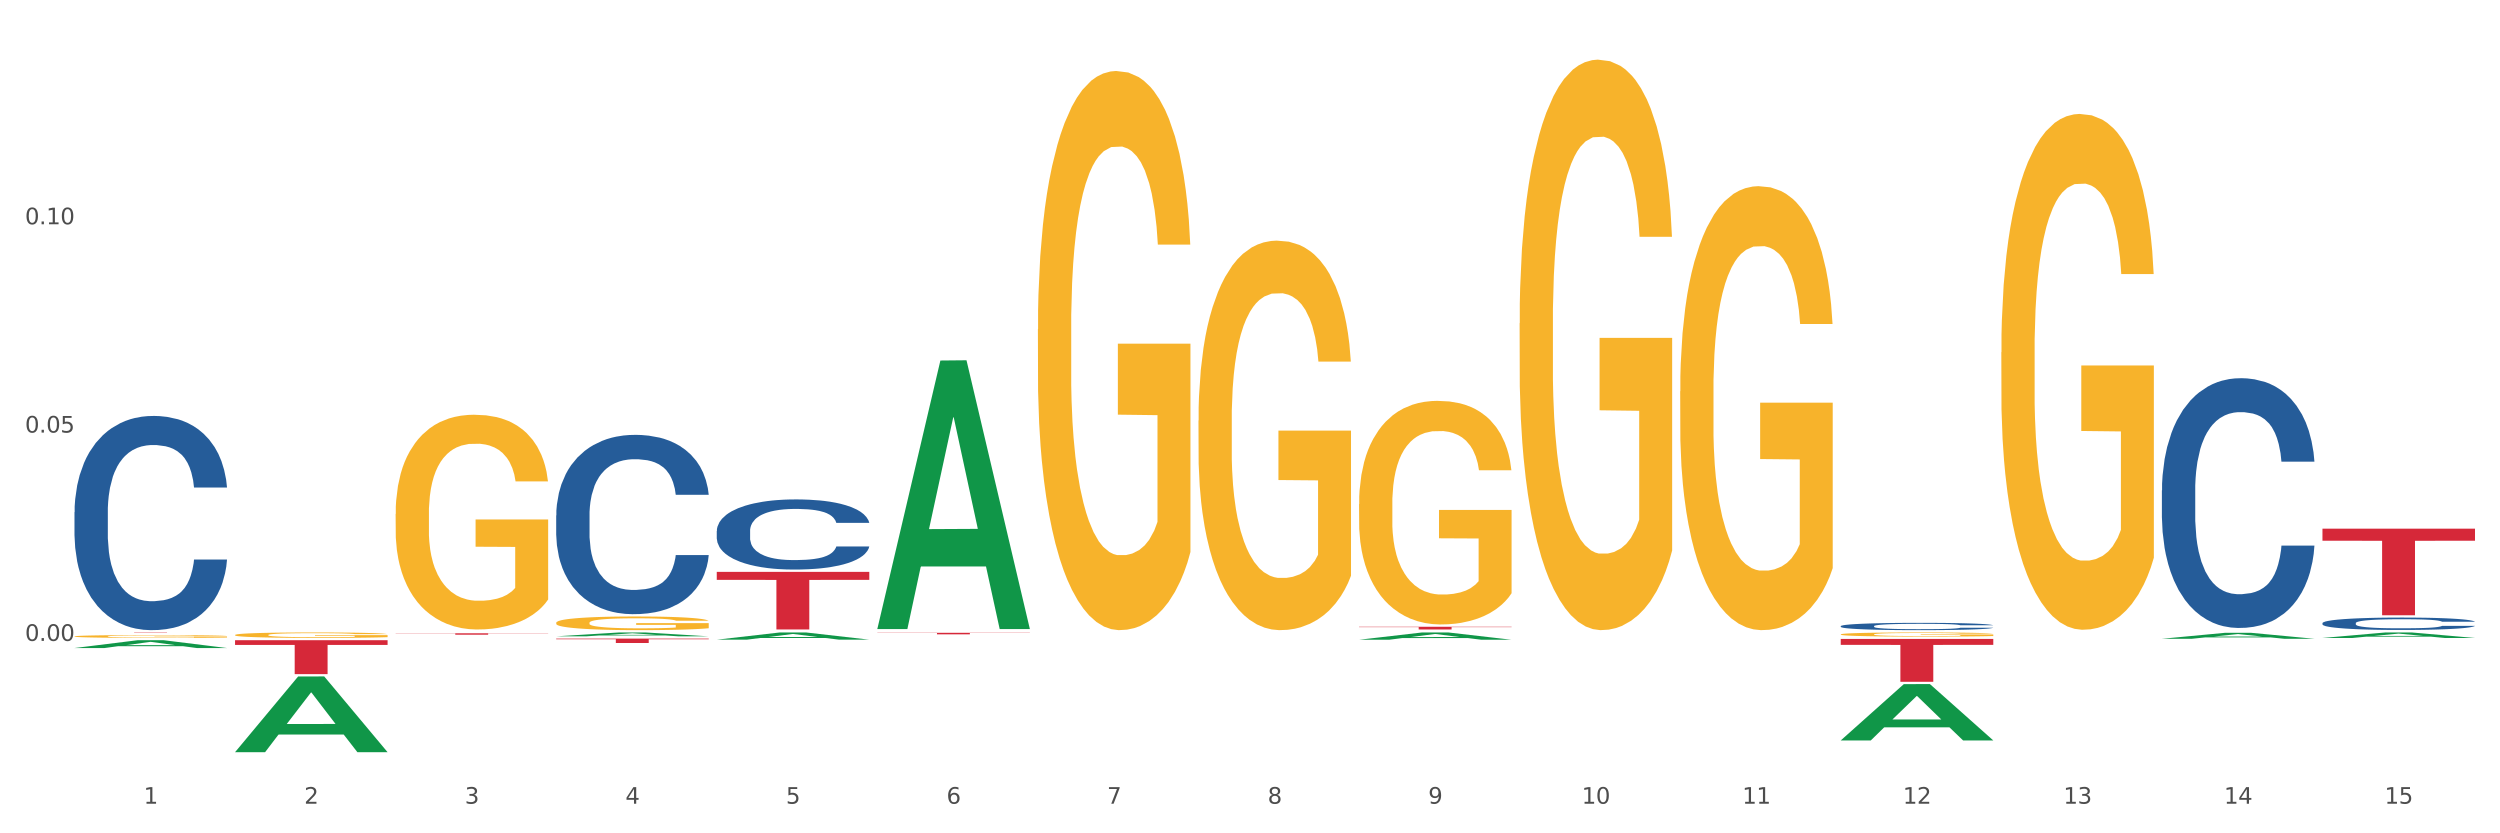
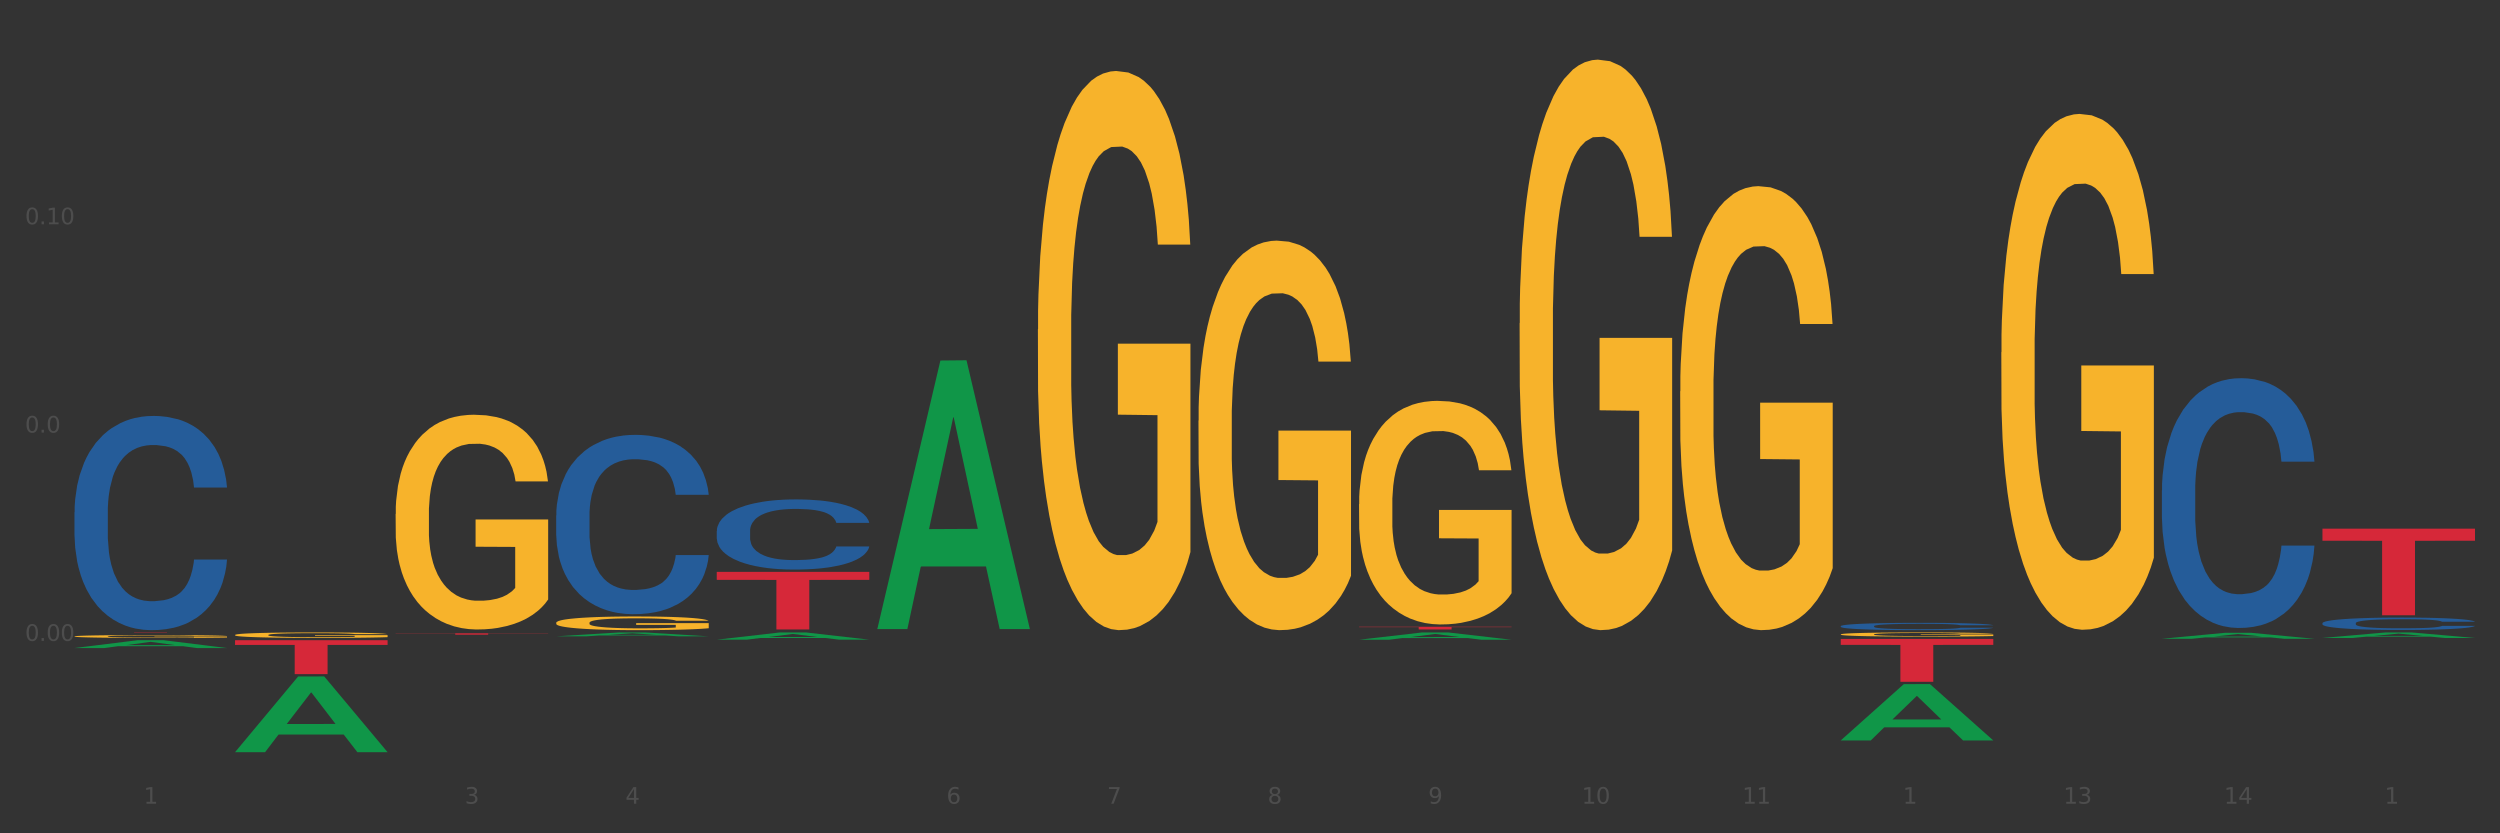
<svg xmlns="http://www.w3.org/2000/svg" xmlns:xlink="http://www.w3.org/1999/xlink" width="1080pt" height="360pt" viewBox="0 0 1080 360" version="1.1">
  <rect x="0" y="0" width="1080" height="360" fill="#333333" stroke="none" />
  <defs>
    <style type="text/css">*{stroke-linejoin: round; stroke-linecap: butt}</style>
  </defs>
  <g id="figure_1">
    <g id="patch_1">
-       <path d="M 0 360  L 1080 360  L 1080 0  L 0 0  z " style="fill: #ffffff; stroke: #ffffff; stroke-linejoin: miter" />
-     </g>
+       </g>
    <g id="axes_1">
      <g id="matplotlib.axis_1">
        <g id="xtick_1">
          <g id="text_1">
            <g style="fill: #4d4d4d" transform="translate(62.07 347.204) scale(0.096 -0.096)">
              <defs>
                <path id="DejaVuSans-31" d="M 794 531  L 1825 531  L 1825 4091  L 703 3866  L 703 4441  L 1819 4666  L 2450 4666  L 2450 531  L 3481 531  L 3481 0  L 794 0  L 794 531  z " transform="scale(0.016)" />
              </defs>
              <use xlink:href="#DejaVuSans-31" />
            </g>
          </g>
        </g>
        <g id="xtick_2">
          <g id="text_2">
            <g style="fill: #4d4d4d" transform="translate(131.436 347.204) scale(0.096 -0.096)">
              <defs>
-                 <path id="DejaVuSans-32" d="M 1228 531  L 3431 531  L 3431 0  L 469 0  L 469 531  Q 828 903 1448 1529  Q 2069 2156 2228 2338  Q 2531 2678 2651 2914  Q 2772 3150 2772 3378  Q 2772 3750 2511 3984  Q 2250 4219 1831 4219  Q 1534 4219 1204 4116  Q 875 4013 500 3803  L 500 4441  Q 881 4594 1212 4672  Q 1544 4750 1819 4750  Q 2544 4750 2975 4387  Q 3406 4025 3406 3419  Q 3406 3131 3298 2873  Q 3191 2616 2906 2266  Q 2828 2175 2409 1742  Q 1991 1309 1228 531  z " transform="scale(0.016)" />
-               </defs>
+                 </defs>
              <use xlink:href="#DejaVuSans-32" />
            </g>
          </g>
        </g>
        <g id="xtick_3">
          <g id="text_3">
            <g style="fill: #4d4d4d" transform="translate(200.802 347.204) scale(0.096 -0.096)">
              <defs>
                <path id="DejaVuSans-33" d="M 2597 2516  Q 3050 2419 3304 2112  Q 3559 1806 3559 1356  Q 3559 666 3084 287  Q 2609 -91 1734 -91  Q 1441 -91 1130 -33  Q 819 25 488 141  L 488 750  Q 750 597 1062 519  Q 1375 441 1716 441  Q 2309 441 2620 675  Q 2931 909 2931 1356  Q 2931 1769 2642 2001  Q 2353 2234 1838 2234  L 1294 2234  L 1294 2753  L 1863 2753  Q 2328 2753 2575 2939  Q 2822 3125 2822 3475  Q 2822 3834 2567 4026  Q 2313 4219 1838 4219  Q 1578 4219 1281 4162  Q 984 4106 628 3988  L 628 4550  Q 988 4650 1302 4700  Q 1616 4750 1894 4750  Q 2613 4750 3031 4423  Q 3450 4097 3450 3541  Q 3450 3153 3228 2886  Q 3006 2619 2597 2516  z " transform="scale(0.016)" />
              </defs>
              <use xlink:href="#DejaVuSans-33" />
            </g>
          </g>
        </g>
        <g id="xtick_4">
          <g id="text_4">
            <g style="fill: #4d4d4d" transform="translate(270.169 347.204) scale(0.096 -0.096)">
              <defs>
                <path id="DejaVuSans-34" d="M 2419 4116  L 825 1625  L 2419 1625  L 2419 4116  z M 2253 4666  L 3047 4666  L 3047 1625  L 3713 1625  L 3713 1100  L 3047 1100  L 3047 0  L 2419 0  L 2419 1100  L 313 1100  L 313 1709  L 2253 4666  z " transform="scale(0.016)" />
              </defs>
              <use xlink:href="#DejaVuSans-34" />
            </g>
          </g>
        </g>
        <g id="xtick_5">
          <g id="text_5">
            <g style="fill: #4d4d4d" transform="translate(339.535 347.204) scale(0.096 -0.096)">
              <defs>
-                 <path id="DejaVuSans-35" d="M 691 4666  L 3169 4666  L 3169 4134  L 1269 4134  L 1269 2991  Q 1406 3038 1543 3061  Q 1681 3084 1819 3084  Q 2600 3084 3056 2656  Q 3513 2228 3513 1497  Q 3513 744 3044 326  Q 2575 -91 1722 -91  Q 1428 -91 1123 -41  Q 819 9 494 109  L 494 744  Q 775 591 1075 516  Q 1375 441 1709 441  Q 2250 441 2565 725  Q 2881 1009 2881 1497  Q 2881 1984 2565 2268  Q 2250 2553 1709 2553  Q 1456 2553 1204 2497  Q 953 2441 691 2322  L 691 4666  z " transform="scale(0.016)" />
-               </defs>
+                 </defs>
              <use xlink:href="#DejaVuSans-35" />
            </g>
          </g>
        </g>
        <g id="xtick_6">
          <g id="text_6">
            <g style="fill: #4d4d4d" transform="translate(408.901 347.204) scale(0.096 -0.096)">
              <defs>
                <path id="DejaVuSans-36" d="M 2113 2584  Q 1688 2584 1439 2293  Q 1191 2003 1191 1497  Q 1191 994 1439 701  Q 1688 409 2113 409  Q 2538 409 2786 701  Q 3034 994 3034 1497  Q 3034 2003 2786 2293  Q 2538 2584 2113 2584  z M 3366 4563  L 3366 3988  Q 3128 4100 2886 4159  Q 2644 4219 2406 4219  Q 1781 4219 1451 3797  Q 1122 3375 1075 2522  Q 1259 2794 1537 2939  Q 1816 3084 2150 3084  Q 2853 3084 3261 2657  Q 3669 2231 3669 1497  Q 3669 778 3244 343  Q 2819 -91 2113 -91  Q 1303 -91 875 529  Q 447 1150 447 2328  Q 447 3434 972 4092  Q 1497 4750 2381 4750  Q 2619 4750 2861 4703  Q 3103 4656 3366 4563  z " transform="scale(0.016)" />
              </defs>
              <use xlink:href="#DejaVuSans-36" />
            </g>
          </g>
        </g>
        <g id="xtick_7">
          <g id="text_7">
            <g style="fill: #4d4d4d" transform="translate(478.267 347.204) scale(0.096 -0.096)">
              <defs>
                <path id="DejaVuSans-37" d="M 525 4666  L 3525 4666  L 3525 4397  L 1831 0  L 1172 0  L 2766 4134  L 525 4134  L 525 4666  z " transform="scale(0.016)" />
              </defs>
              <use xlink:href="#DejaVuSans-37" />
            </g>
          </g>
        </g>
        <g id="xtick_8">
          <g id="text_8">
            <g style="fill: #4d4d4d" transform="translate(547.634 347.204) scale(0.096 -0.096)">
              <defs>
                <path id="DejaVuSans-38" d="M 2034 2216  Q 1584 2216 1326 1975  Q 1069 1734 1069 1313  Q 1069 891 1326 650  Q 1584 409 2034 409  Q 2484 409 2743 651  Q 3003 894 3003 1313  Q 3003 1734 2745 1975  Q 2488 2216 2034 2216  z M 1403 2484  Q 997 2584 770 2862  Q 544 3141 544 3541  Q 544 4100 942 4425  Q 1341 4750 2034 4750  Q 2731 4750 3128 4425  Q 3525 4100 3525 3541  Q 3525 3141 3298 2862  Q 3072 2584 2669 2484  Q 3125 2378 3379 2068  Q 3634 1759 3634 1313  Q 3634 634 3220 271  Q 2806 -91 2034 -91  Q 1263 -91 848 271  Q 434 634 434 1313  Q 434 1759 690 2068  Q 947 2378 1403 2484  z M 1172 3481  Q 1172 3119 1398 2916  Q 1625 2713 2034 2713  Q 2441 2713 2670 2916  Q 2900 3119 2900 3481  Q 2900 3844 2670 4047  Q 2441 4250 2034 4250  Q 1625 4250 1398 4047  Q 1172 3844 1172 3481  z " transform="scale(0.016)" />
              </defs>
              <use xlink:href="#DejaVuSans-38" />
            </g>
          </g>
        </g>
        <g id="xtick_9">
          <g id="text_9">
            <g style="fill: #4d4d4d" transform="translate(617 347.204) scale(0.096 -0.096)">
              <defs>
                <path id="DejaVuSans-39" d="M 703 97  L 703 672  Q 941 559 1184 500  Q 1428 441 1663 441  Q 2288 441 2617 861  Q 2947 1281 2994 2138  Q 2813 1869 2534 1725  Q 2256 1581 1919 1581  Q 1219 1581 811 2004  Q 403 2428 403 3163  Q 403 3881 828 4315  Q 1253 4750 1959 4750  Q 2769 4750 3195 4129  Q 3622 3509 3622 2328  Q 3622 1225 3098 567  Q 2575 -91 1691 -91  Q 1453 -91 1209 -44  Q 966 3 703 97  z M 1959 2075  Q 2384 2075 2632 2365  Q 2881 2656 2881 3163  Q 2881 3666 2632 3958  Q 2384 4250 1959 4250  Q 1534 4250 1286 3958  Q 1038 3666 1038 3163  Q 1038 2656 1286 2365  Q 1534 2075 1959 2075  z " transform="scale(0.016)" />
              </defs>
              <use xlink:href="#DejaVuSans-39" />
            </g>
          </g>
        </g>
        <g id="xtick_10">
          <g id="text_10">
            <g style="fill: #4d4d4d" transform="translate(683.312 347.204) scale(0.096 -0.096)">
              <defs>
                <path id="DejaVuSans-30" d="M 2034 4250  Q 1547 4250 1301 3770  Q 1056 3291 1056 2328  Q 1056 1369 1301 889  Q 1547 409 2034 409  Q 2525 409 2770 889  Q 3016 1369 3016 2328  Q 3016 3291 2770 3770  Q 2525 4250 2034 4250  z M 2034 4750  Q 2819 4750 3233 4129  Q 3647 3509 3647 2328  Q 3647 1150 3233 529  Q 2819 -91 2034 -91  Q 1250 -91 836 529  Q 422 1150 422 2328  Q 422 3509 836 4129  Q 1250 4750 2034 4750  z " transform="scale(0.016)" />
              </defs>
              <use xlink:href="#DejaVuSans-31" />
              <use xlink:href="#DejaVuSans-30" transform="translate(63.623 0)" />
            </g>
          </g>
        </g>
        <g id="xtick_11">
          <g id="text_11">
            <g style="fill: #4d4d4d" transform="translate(752.678 347.204) scale(0.096 -0.096)">
              <use xlink:href="#DejaVuSans-31" />
              <use xlink:href="#DejaVuSans-31" transform="translate(63.623 0)" />
            </g>
          </g>
        </g>
        <g id="xtick_12">
          <g id="text_12">
            <g style="fill: #4d4d4d" transform="translate(822.044 347.204) scale(0.096 -0.096)">
              <use xlink:href="#DejaVuSans-31" />
              <use xlink:href="#DejaVuSans-32" transform="translate(63.623 0)" />
            </g>
          </g>
        </g>
        <g id="xtick_13">
          <g id="text_13">
            <g style="fill: #4d4d4d" transform="translate(891.411 347.204) scale(0.096 -0.096)">
              <use xlink:href="#DejaVuSans-31" />
              <use xlink:href="#DejaVuSans-33" transform="translate(63.623 0)" />
            </g>
          </g>
        </g>
        <g id="xtick_14">
          <g id="text_14">
            <g style="fill: #4d4d4d" transform="translate(960.777 347.204) scale(0.096 -0.096)">
              <use xlink:href="#DejaVuSans-31" />
              <use xlink:href="#DejaVuSans-34" transform="translate(63.623 0)" />
            </g>
          </g>
        </g>
        <g id="xtick_15">
          <g id="text_15">
            <g style="fill: #4d4d4d" transform="translate(1030.143 347.204) scale(0.096 -0.096)">
              <use xlink:href="#DejaVuSans-31" />
              <use xlink:href="#DejaVuSans-35" transform="translate(63.623 0)" />
            </g>
          </g>
        </g>
        <g id="xtick_16" />
        <g id="xtick_17" />
        <g id="xtick_18" />
        <g id="xtick_19" />
        <g id="xtick_20" />
        <g id="xtick_21" />
        <g id="xtick_22" />
        <g id="xtick_23" />
        <g id="xtick_24" />
        <g id="xtick_25" />
        <g id="xtick_26" />
        <g id="xtick_27" />
        <g id="xtick_28" />
        <g id="xtick_29" />
      </g>
      <g id="matplotlib.axis_2">
        <g id="ytick_1">
          <g id="text_16">
            <g style="fill: #4d4d4d" transform="translate(10.8 276.864) scale(0.096 -0.096)">
              <defs>
                <path id="DejaVuSans-2e" d="M 684 794  L 1344 794  L 1344 0  L 684 0  L 684 794  z " transform="scale(0.016)" />
              </defs>
              <use xlink:href="#DejaVuSans-30" />
              <use xlink:href="#DejaVuSans-2e" transform="translate(63.623 0)" />
              <use xlink:href="#DejaVuSans-30" transform="translate(95.41 0)" />
              <use xlink:href="#DejaVuSans-30" transform="translate(159.033 0)" />
            </g>
          </g>
        </g>
        <g id="ytick_2">
          <g id="text_17">
            <g style="fill: #4d4d4d" transform="translate(10.8 186.878) scale(0.096 -0.096)">
              <use xlink:href="#DejaVuSans-30" />
              <use xlink:href="#DejaVuSans-2e" transform="translate(63.623 0)" />
              <use xlink:href="#DejaVuSans-30" transform="translate(95.41 0)" />
              <use xlink:href="#DejaVuSans-35" transform="translate(159.033 0)" />
            </g>
          </g>
        </g>
        <g id="ytick_3">
          <g id="text_18">
            <g style="fill: #4d4d4d" transform="translate(10.8 96.892) scale(0.096 -0.096)">
              <use xlink:href="#DejaVuSans-30" />
              <use xlink:href="#DejaVuSans-2e" transform="translate(63.623 0)" />
              <use xlink:href="#DejaVuSans-31" transform="translate(95.41 0)" />
              <use xlink:href="#DejaVuSans-30" transform="translate(159.033 0)" />
            </g>
          </g>
        </g>
        <g id="ytick_4" />
        <g id="ytick_5" />
        <g id="ytick_6" />
        <g id="ytick_7" />
      </g>
      <g id="PolyCollection_1">
        <path d="M 32.175 279.947  L 32.243 279.944  L 59.417 276.574  L 70.695 276.571  L 98.073 279.953  L 85.029 279.953  L 79.119 279.166  L 51.061 279.166  L 50.857 279.178  L 45.151 279.953  L 32.175 279.953  L 32.175 279.947  L 54.594 278.696  L 75.586 278.692  L 65.192 277.292  L 65.056 277.286  L 64.92 277.295  L 54.526 278.692  L 54.594 278.696  L 32.175 279.947  z " clip-path="url(#p16b4b8dec6)" style="fill: #109648" />
        <path d="M 587.105 270.761  L 653.003 270.761  L 653.003 270.924  L 627.081 270.925  L 627.081 271.936  L 612.871 271.936  L 612.871 270.925  L 587.105 270.924  L 587.105 270.762  L 587.105 270.761  z " clip-path="url(#p16b4b8dec6)" style="fill: #d62839" />
-         <path d="M 379.006 273.367  L 444.904 273.367  L 444.904 273.458  L 418.982 273.459  L 418.982 274.021  L 404.772 274.021  L 404.772 273.459  L 379.006 273.458  L 379.006 273.368  L 379.006 273.367  z " clip-path="url(#p16b4b8dec6)" style="fill: #d62839" />
        <path d="M 309.64 247.039  L 375.538 247.039  L 375.538 250.498  L 349.616 250.522  L 349.616 271.929  L 335.406 271.929  L 335.406 250.522  L 309.64 250.498  L 309.64 247.063  L 309.64 247.039  z " clip-path="url(#p16b4b8dec6)" style="fill: #d62839" />
-         <path d="M 240.274 275.888  L 306.172 275.888  L 306.172 276.149  L 280.25 276.151  L 280.25 277.766  L 266.039 277.766  L 266.039 276.151  L 240.274 276.149  L 240.274 275.89  L 240.274 275.888  z " clip-path="url(#p16b4b8dec6)" style="fill: #d62839" />
        <path d="M 101.541 274.309  L 101.619 274.307  L 101.619 274.229  L 101.775 274.162  L 102.553 274.001  L 103.72 273.867  L 104.575 273.796  L 105.431 273.737  L 106.443 273.679  L 107.688 273.619  L 109.944 273.53  L 111.344 273.485  L 113.056 273.437  L 116.168 273.368  L 118.424 273.329  L 120.758 273.297  L 124.57 273.258  L 127.06 273.241  L 129.705 273.228  L 132.895 273.219  L 135.307 273.217  L 140.598 273.224  L 145.11 273.243  L 147.289 273.258  L 150.089 273.284  L 151.568 273.301  L 153.979 273.336  L 156.469 273.381  L 158.181 273.42  L 160.748 273.493  L 162.693 273.567  L 164.483 273.657  L 165.416 273.72  L 166.117 273.778  L 166.739 273.845  L 167.361 273.951  L 153.357 273.951  L 152.812 273.875  L 151.957 273.804  L 150.712 273.735  L 149.623 273.692  L 147.755 273.638  L 146.044 273.604  L 144.254 273.578  L 142.076 273.556  L 140.364 273.545  L 137.952 273.537  L 133.206 273.539  L 130.017 273.556  L 127.838 273.578  L 126.438 273.597  L 125.193 273.619  L 123.792 273.649  L 122.159 273.694  L 120.992 273.735  L 119.825 273.787  L 118.891 273.839  L 118.035 273.899  L 117.335 273.964  L 116.79 274.031  L 116.324 274.113  L 115.935 274.249  L 115.935 274.544  L 116.09 274.611  L 116.479 274.7  L 116.946 274.767  L 117.724 274.847  L 118.424 274.901  L 119.747 274.978  L 121.225 275.043  L 122.392 275.084  L 123.559 275.119  L 125.582 275.166  L 127.838 275.205  L 129.783 275.229  L 132.428 275.25  L 134.218 275.259  L 135.774 275.263  L 139.586 275.263  L 142.309 275.257  L 145.343 275.242  L 147.678 275.222  L 149.623 275.198  L 151.801 275.16  L 153.201 275.123  L 153.201 274.672  L 136.085 274.67  L 136.085 274.37  L 167.439 274.37  L 167.439 275.25  L 166.117 275.296  L 164.638 275.337  L 163.082 275.373  L 160.748 275.419  L 157.947 275.462  L 155.458 275.492  L 152.812 275.518  L 149.7 275.542  L 145.655 275.563  L 143.165 275.572  L 140.053 275.578  L 136.396 275.58  L 133.206 275.576  L 130.094 275.565  L 126.827 275.546  L 123.637 275.518  L 121.225 275.49  L 118.813 275.455  L 116.246 275.41  L 114.223 275.367  L 112.667 275.328  L 110.955 275.278  L 109.088 275.213  L 107.688 275.155  L 106.443 275.095  L 105.12 275.017  L 104.186 274.95  L 103.253 274.866  L 102.708 274.803  L 102.086 274.706  L 101.619 274.57  L 101.541 274.309  z " clip-path="url(#p16b4b8dec6)" style="fill: #f7b32b" />
        <path d="M 101.541 276.57  L 167.439 276.57  L 167.439 278.606  L 141.517 278.62  L 141.517 291.223  L 127.307 291.223  L 127.307 278.62  L 101.541 278.606  L 101.541 276.584  L 101.541 276.57  z " clip-path="url(#p16b4b8dec6)" style="fill: #d62839" />
        <path d="M 32.175 273.217  L 98.073 273.217  L 98.073 273.237  L 72.151 273.237  L 72.151 273.36  L 57.941 273.36  L 57.941 273.237  L 32.175 273.237  L 32.175 273.217  L 32.175 273.217  z " clip-path="url(#p16b4b8dec6)" style="fill: #d62839" />
        <path d="M 32.175 221.263  L 32.253 221.179  L 32.253 218.812  L 32.487 215.601  L 33.343 209.684  L 34.434 205.205  L 36.303 199.965  L 37.316 197.767  L 38.64 195.316  L 41.366 191.344  L 44.482 187.963  L 46.663 186.104  L 48.299 184.921  L 51.96 182.808  L 54.063 181.878  L 56.244 181.117  L 58.114 180.61  L 61.229 180.019  L 63.722 179.765  L 66.604 179.681  L 69.019 179.765  L 72.212 180.103  L 76.886 181.117  L 78.677 181.709  L 81.092 182.723  L 83.585 184.075  L 85.61 185.428  L 87.947 187.372  L 90.361 189.907  L 92.698 193.119  L 94.334 196.077  L 95.658 199.204  L 96.827 203.007  L 97.683 207.149  L 98.073 210.614  L 83.818 210.614  L 83.429 207.487  L 82.65 204.106  L 81.871 201.824  L 81.014 199.965  L 79.69 197.852  L 78.522 196.5  L 76.574 194.894  L 74.783 193.88  L 73.303 193.288  L 71.511 192.781  L 67.694 192.274  L 64.968 192.274  L 63.255 192.443  L 61.151 192.865  L 59.36 193.457  L 57.257 194.471  L 55.621 195.57  L 53.985 197.007  L 53.05 198.021  L 51.648 199.88  L 50.714 201.402  L 49.467 204.022  L 48.766 205.881  L 47.52 210.699  L 46.975 214.248  L 46.741 216.699  L 46.585 219.404  L 46.585 232.589  L 47.053 238.505  L 47.442 241.04  L 48.065 243.914  L 49.234 247.633  L 50.947 251.267  L 52.739 253.887  L 54.219 255.493  L 55.621 256.676  L 57.023 257.606  L 58.737 258.451  L 60.139 258.958  L 62.242 259.465  L 64.734 259.719  L 66.682 259.719  L 70.654 259.296  L 72.446 258.874  L 74.16 258.282  L 76.029 257.352  L 77.509 256.338  L 78.366 255.577  L 79.768 253.972  L 80.858 252.281  L 81.793 250.337  L 82.416 248.647  L 83.117 246.111  L 83.663 243.238  L 83.818 241.717  L 98.073 241.717  L 97.761 244.759  L 97.216 247.717  L 96.126 251.69  L 95.269 253.972  L 93.945 256.761  L 92.542 259.127  L 90.595 261.747  L 88.804 263.691  L 86.934 265.381  L 84.909 266.903  L 81.248 269.016  L 79.924 269.607  L 77.12 270.622  L 74.939 271.213  L 71.745 271.805  L 68.473 272.143  L 65.046 272.227  L 62.008 272.058  L 58.659 271.551  L 56.556 271.044  L 54.219 270.283  L 51.493 269.1  L 48.922 267.663  L 46.507 265.973  L 44.248 264.029  L 42.145 261.832  L 39.419 258.197  L 37.394 254.648  L 35.914 251.352  L 34.901 248.562  L 33.889 245.013  L 33.343 242.562  L 32.487 236.645  L 32.175 231.152  L 32.175 221.263  z " clip-path="url(#p16b4b8dec6)" style="fill: #255c99" />
        <path d="M 240.274 222.665  L 240.352 222.594  L 240.352 220.613  L 240.585 217.925  L 241.442 212.972  L 242.533 209.222  L 244.402 204.835  L 245.415 202.996  L 246.739 200.944  L 249.465 197.619  L 252.581 194.789  L 254.762 193.232  L 256.398 192.241  L 260.059 190.473  L 262.162 189.694  L 264.343 189.058  L 266.212 188.633  L 269.328 188.138  L 271.821 187.926  L 274.703 187.855  L 277.117 187.926  L 280.311 188.209  L 284.985 189.058  L 286.776 189.553  L 289.191 190.402  L 291.683 191.534  L 293.709 192.666  L 296.045 194.293  L 298.46 196.416  L 300.797 199.104  L 302.433 201.581  L 303.757 204.199  L 304.925 207.382  L 305.782 210.849  L 306.172 213.75  L 291.917 213.75  L 291.528 211.132  L 290.749 208.302  L 289.97 206.392  L 289.113 204.835  L 287.789 203.067  L 286.62 201.935  L 284.673 200.59  L 282.881 199.741  L 281.401 199.246  L 279.61 198.821  L 275.793 198.397  L 273.067 198.397  L 271.353 198.538  L 269.25 198.892  L 267.458 199.387  L 265.355 200.236  L 263.72 201.156  L 262.084 202.359  L 261.149 203.208  L 259.747 204.765  L 258.812 206.038  L 257.566 208.231  L 256.865 209.788  L 255.619 213.821  L 255.073 216.793  L 254.84 218.844  L 254.684 221.108  L 254.684 232.146  L 255.151 237.099  L 255.541 239.221  L 256.164 241.627  L 257.332 244.74  L 259.046 247.782  L 260.838 249.976  L 262.318 251.32  L 263.72 252.31  L 265.122 253.089  L 266.835 253.796  L 268.237 254.221  L 270.341 254.645  L 272.833 254.857  L 274.78 254.857  L 278.753 254.504  L 280.545 254.15  L 282.258 253.655  L 284.128 252.876  L 285.608 252.027  L 286.465 251.391  L 287.867 250.046  L 288.957 248.631  L 289.892 247.004  L 290.515 245.589  L 291.216 243.466  L 291.761 241.061  L 291.917 239.787  L 306.172 239.787  L 305.86 242.334  L 305.315 244.811  L 304.224 248.136  L 303.367 250.046  L 302.043 252.381  L 300.641 254.362  L 298.694 256.556  L 296.902 258.183  L 295.033 259.598  L 293.008 260.871  L 289.347 262.64  L 288.022 263.136  L 285.218 263.985  L 283.037 264.48  L 279.844 264.975  L 276.572 265.258  L 273.145 265.329  L 270.107 265.187  L 266.757 264.763  L 264.654 264.338  L 262.318 263.702  L 259.591 262.711  L 257.021 261.508  L 254.606 260.093  L 252.347 258.466  L 250.244 256.626  L 247.518 253.584  L 245.493 250.612  L 244.013 247.853  L 243 245.518  L 241.987 242.547  L 241.442 240.495  L 240.585 235.542  L 240.274 230.943  L 240.274 222.665  z " clip-path="url(#p16b4b8dec6)" style="fill: #255c99" />
        <path d="M 309.64 229.361  L 309.718 229.334  L 309.718 228.559  L 309.951 227.507  L 310.808 225.57  L 311.899 224.103  L 313.768 222.387  L 314.781 221.668  L 316.105 220.865  L 318.831 219.564  L 321.947 218.457  L 324.128 217.848  L 325.764 217.461  L 329.425 216.769  L 331.528 216.465  L 333.709 216.216  L 335.578 216.05  L 338.694 215.856  L 341.187 215.773  L 344.069 215.745  L 346.484 215.773  L 349.677 215.883  L 354.351 216.216  L 356.142 216.409  L 358.557 216.741  L 361.05 217.184  L 363.075 217.627  L 365.412 218.264  L 367.826 219.094  L 370.163 220.145  L 371.799 221.114  L 373.123 222.138  L 374.291 223.383  L 375.148 224.74  L 375.538 225.874  L 361.283 225.874  L 360.894 224.85  L 360.115 223.743  L 359.336 222.996  L 358.479 222.387  L 357.155 221.695  L 355.987 221.252  L 354.039 220.727  L 352.248 220.395  L 350.768 220.201  L 348.976 220.035  L 345.159 219.869  L 342.433 219.869  L 340.719 219.924  L 338.616 220.062  L 336.825 220.256  L 334.722 220.588  L 333.086 220.948  L 331.45 221.419  L 330.515 221.751  L 329.113 222.359  L 328.179 222.858  L 326.932 223.716  L 326.231 224.324  L 324.985 225.902  L 324.44 227.064  L 324.206 227.867  L 324.05 228.752  L 324.05 233.07  L 324.518 235.007  L 324.907 235.837  L 325.53 236.778  L 326.699 237.996  L 328.412 239.186  L 330.204 240.044  L 331.684 240.57  L 333.086 240.957  L 334.488 241.262  L 336.202 241.538  L 337.604 241.704  L 339.707 241.87  L 342.199 241.953  L 344.147 241.953  L 348.119 241.815  L 349.911 241.677  L 351.624 241.483  L 353.494 241.179  L 354.974 240.846  L 355.831 240.597  L 357.233 240.072  L 358.323 239.518  L 359.258 238.882  L 359.881 238.328  L 360.582 237.498  L 361.127 236.557  L 361.283 236.059  L 375.538 236.059  L 375.226 237.055  L 374.681 238.024  L 373.59 239.324  L 372.734 240.072  L 371.409 240.985  L 370.007 241.76  L 368.06 242.618  L 366.268 243.254  L 364.399 243.808  L 362.374 244.306  L 358.713 244.998  L 357.389 245.191  L 354.584 245.524  L 352.403 245.717  L 349.21 245.911  L 345.938 246.022  L 342.511 246.049  L 339.473 245.994  L 336.124 245.828  L 334.021 245.662  L 331.684 245.413  L 328.957 245.025  L 326.387 244.555  L 323.972 244.001  L 321.713 243.365  L 319.61 242.645  L 316.884 241.455  L 314.859 240.293  L 313.379 239.214  L 312.366 238.3  L 311.354 237.138  L 310.808 236.335  L 309.951 234.398  L 309.64 232.599  L 309.64 229.361  z " clip-path="url(#p16b4b8dec6)" style="fill: #255c99" />
        <path d="M 795.203 276.008  L 861.101 276.008  L 861.101 278.582  L 835.179 278.599  L 835.179 294.529  L 820.969 294.529  L 820.969 278.599  L 795.203 278.582  L 795.203 276.025  L 795.203 276.008  z " clip-path="url(#p16b4b8dec6)" style="fill: #d62839" />
        <path d="M 795.203 270.486  L 795.281 270.483  L 795.281 270.402  L 795.515 270.293  L 796.372 270.09  L 797.462 269.937  L 799.332 269.758  L 800.344 269.683  L 801.669 269.599  L 804.395 269.464  L 807.511 269.348  L 809.692 269.285  L 811.327 269.244  L 814.988 269.172  L 817.092 269.14  L 819.273 269.114  L 821.142 269.097  L 824.258 269.077  L 826.75 269.068  L 829.632 269.065  L 832.047 269.068  L 835.241 269.08  L 839.914 269.114  L 841.706 269.134  L 844.121 269.169  L 846.613 269.215  L 848.638 269.262  L 850.975 269.328  L 853.39 269.415  L 855.727 269.524  L 857.362 269.625  L 858.687 269.732  L 859.855 269.862  L 860.712 270.004  L 861.101 270.122  L 846.847 270.122  L 846.457 270.015  L 845.678 269.9  L 844.899 269.822  L 844.043 269.758  L 842.718 269.686  L 841.55 269.64  L 839.603 269.585  L 837.811 269.55  L 836.331 269.53  L 834.54 269.513  L 830.723 269.495  L 827.997 269.495  L 826.283 269.501  L 824.18 269.516  L 822.388 269.536  L 820.285 269.571  L 818.649 269.608  L 817.014 269.657  L 816.079 269.692  L 814.677 269.755  L 813.742 269.807  L 812.496 269.897  L 811.795 269.96  L 810.548 270.125  L 810.003 270.246  L 809.77 270.33  L 809.614 270.422  L 809.614 270.873  L 810.081 271.075  L 810.471 271.162  L 811.094 271.26  L 812.262 271.387  L 813.976 271.511  L 815.767 271.601  L 817.247 271.656  L 818.649 271.696  L 820.051 271.728  L 821.765 271.757  L 823.167 271.774  L 825.27 271.791  L 827.763 271.8  L 829.71 271.8  L 833.683 271.786  L 835.474 271.771  L 837.188 271.751  L 839.057 271.719  L 840.537 271.684  L 841.394 271.658  L 842.796 271.604  L 843.887 271.546  L 844.822 271.479  L 845.445 271.422  L 846.146 271.335  L 846.691 271.237  L 846.847 271.185  L 861.101 271.185  L 860.79 271.289  L 860.245 271.39  L 859.154 271.526  L 858.297 271.604  L 856.973 271.699  L 855.571 271.78  L 853.624 271.869  L 851.832 271.936  L 849.963 271.993  L 847.937 272.045  L 844.276 272.118  L 842.952 272.138  L 840.148 272.173  L 837.967 272.193  L 834.773 272.213  L 831.502 272.225  L 828.074 272.227  L 825.037 272.222  L 821.687 272.204  L 819.584 272.187  L 817.247 272.161  L 814.521 272.121  L 811.951 272.071  L 809.536 272.014  L 807.277 271.947  L 805.174 271.872  L 802.448 271.748  L 800.422 271.627  L 798.942 271.514  L 797.93 271.419  L 796.917 271.298  L 796.372 271.214  L 795.515 271.012  L 795.203 270.824  L 795.203 270.486  z " clip-path="url(#p16b4b8dec6)" style="fill: #255c99" />
        <path d="M 1003.302 269.195  L 1003.38 269.19  L 1003.38 269.053  L 1003.614 268.867  L 1004.47 268.524  L 1005.561 268.265  L 1007.43 267.962  L 1008.443 267.834  L 1009.767 267.692  L 1012.494 267.462  L 1015.609 267.267  L 1017.79 267.159  L 1019.426 267.091  L 1023.087 266.968  L 1025.19 266.914  L 1027.371 266.87  L 1029.241 266.841  L 1032.356 266.807  L 1034.849 266.792  L 1037.731 266.787  L 1040.146 266.792  L 1043.339 266.812  L 1048.013 266.87  L 1049.805 266.905  L 1052.219 266.963  L 1054.712 267.042  L 1056.737 267.12  L 1059.074 267.233  L 1061.489 267.379  L 1063.825 267.565  L 1065.461 267.736  L 1066.785 267.918  L 1067.954 268.138  L 1068.811 268.377  L 1069.2 268.578  L 1054.945 268.578  L 1054.556 268.397  L 1053.777 268.201  L 1052.998 268.069  L 1052.141 267.962  L 1050.817 267.839  L 1049.649 267.761  L 1047.701 267.668  L 1045.91 267.609  L 1044.43 267.575  L 1042.638 267.546  L 1038.822 267.516  L 1036.095 267.516  L 1034.382 267.526  L 1032.278 267.551  L 1030.487 267.585  L 1028.384 267.644  L 1026.748 267.707  L 1025.112 267.79  L 1024.178 267.849  L 1022.775 267.957  L 1021.841 268.045  L 1020.594 268.196  L 1019.893 268.304  L 1018.647 268.583  L 1018.102 268.788  L 1017.868 268.93  L 1017.712 269.087  L 1017.712 269.85  L 1018.18 270.193  L 1018.569 270.34  L 1019.192 270.506  L 1020.361 270.721  L 1022.074 270.932  L 1023.866 271.083  L 1025.346 271.176  L 1026.748 271.245  L 1028.15 271.299  L 1029.864 271.348  L 1031.266 271.377  L 1033.369 271.406  L 1035.862 271.421  L 1037.809 271.421  L 1041.781 271.396  L 1043.573 271.372  L 1045.287 271.338  L 1047.156 271.284  L 1048.636 271.225  L 1049.493 271.181  L 1050.895 271.088  L 1051.986 270.99  L 1052.92 270.878  L 1053.543 270.78  L 1054.244 270.633  L 1054.79 270.467  L 1054.945 270.379  L 1069.2 270.379  L 1068.888 270.555  L 1068.343 270.726  L 1067.253 270.956  L 1066.396 271.088  L 1065.072 271.25  L 1063.67 271.387  L 1061.722 271.538  L 1059.931 271.651  L 1058.061 271.749  L 1056.036 271.837  L 1052.375 271.959  L 1051.051 271.993  L 1048.247 272.052  L 1046.066 272.086  L 1042.872 272.121  L 1039.6 272.14  L 1036.173 272.145  L 1033.135 272.135  L 1029.786 272.106  L 1027.683 272.077  L 1025.346 272.033  L 1022.62 271.964  L 1020.049 271.881  L 1017.634 271.783  L 1015.376 271.67  L 1013.272 271.543  L 1010.546 271.333  L 1008.521 271.127  L 1007.041 270.936  L 1006.028 270.775  L 1005.016 270.57  L 1004.47 270.428  L 1003.614 270.085  L 1003.302 269.767  L 1003.302 269.195  z " clip-path="url(#p16b4b8dec6)" style="fill: #255c99" />
        <path d="M 864.57 152.191  L 864.647 151.987  L 864.647 144.66  L 864.803 138.351  L 865.581 123.088  L 866.748 110.47  L 867.604 103.753  L 868.46 98.258  L 869.471 92.764  L 870.716 87.065  L 872.972 78.721  L 874.373 74.447  L 876.084 69.97  L 879.196 63.457  L 881.453 59.794  L 883.787 56.741  L 887.599 53.078  L 890.089 51.45  L 892.734 50.228  L 895.924 49.414  L 898.336 49.211  L 903.626 49.821  L 908.139 51.653  L 910.317 53.078  L 913.118 55.52  L 914.596 57.148  L 917.008 60.404  L 919.498 64.678  L 921.209 68.341  L 923.777 75.261  L 925.722 82.181  L 927.511 90.728  L 928.445 96.63  L 929.145 102.125  L 929.767 108.434  L 930.39 118.407  L 916.385 118.407  L 915.841 111.284  L 914.985 104.568  L 913.74 98.055  L 912.651 93.985  L 910.784 88.897  L 909.072 85.64  L 907.283 83.198  L 905.104 81.163  L 903.393 80.145  L 900.981 79.331  L 896.235 79.535  L 893.045 81.163  L 890.867 83.198  L 889.466 85.03  L 888.221 87.065  L 886.821 89.914  L 885.187 94.188  L 884.02 98.055  L 882.853 102.939  L 881.919 107.824  L 881.064 113.522  L 880.363 119.628  L 879.819 125.937  L 879.352 133.67  L 878.963 146.492  L 878.963 174.374  L 879.119 180.683  L 879.508 189.027  L 879.974 195.336  L 880.752 202.866  L 881.453 207.954  L 882.775 215.281  L 884.253 221.386  L 885.42 225.253  L 886.587 228.509  L 888.61 232.987  L 890.867 236.65  L 892.812 238.889  L 895.457 240.924  L 897.246 241.738  L 898.802 242.145  L 902.615 242.145  L 905.338 241.535  L 908.372 240.11  L 910.706 238.278  L 912.651 236.04  L 914.829 232.376  L 916.23 228.917  L 916.23 186.381  L 899.114 186.178  L 899.114 157.889  L 930.468 157.889  L 930.468 240.924  L 929.145 245.198  L 927.667 249.065  L 926.111 252.525  L 923.777 256.798  L 920.976 260.869  L 918.486 263.718  L 915.841 266.16  L 912.729 268.399  L 908.683 270.434  L 906.193 271.248  L 903.081 271.859  L 899.425 272.062  L 896.235 271.655  L 893.123 270.638  L 889.855 268.806  L 886.665 266.16  L 884.253 263.514  L 881.842 260.258  L 879.274 255.984  L 877.251 251.914  L 875.695 248.251  L 873.984 243.57  L 872.116 237.464  L 870.716 231.969  L 869.471 226.271  L 868.149 218.944  L 867.215 212.635  L 866.281 204.698  L 865.737 198.796  L 865.114 189.638  L 864.647 176.816  L 864.57 152.191  z " clip-path="url(#p16b4b8dec6)" style="fill: #f7b32b" />
        <path d="M 795.203 274.049  L 795.281 274.048  L 795.281 273.989  L 795.437 273.938  L 796.215 273.814  L 797.382 273.712  L 798.238 273.658  L 799.094 273.614  L 800.105 273.569  L 801.35 273.523  L 803.606 273.456  L 805.006 273.421  L 806.718 273.385  L 809.83 273.332  L 812.086 273.303  L 814.42 273.278  L 818.233 273.248  L 820.722 273.235  L 823.368 273.225  L 826.557 273.219  L 828.969 273.217  L 834.26 273.222  L 838.772 273.237  L 840.951 273.248  L 843.752 273.268  L 845.23 273.281  L 847.642 273.308  L 850.131 273.342  L 851.843 273.372  L 854.41 273.428  L 856.355 273.484  L 858.145 273.553  L 859.078 273.6  L 859.779 273.645  L 860.401 273.696  L 861.024 273.776  L 847.019 273.776  L 846.475 273.719  L 845.619 273.665  L 844.374 273.612  L 843.285 273.579  L 841.418 273.538  L 839.706 273.512  L 837.916 273.492  L 835.738 273.475  L 834.026 273.467  L 831.615 273.461  L 826.869 273.462  L 823.679 273.475  L 821.5 273.492  L 820.1 273.507  L 818.855 273.523  L 817.455 273.546  L 815.821 273.581  L 814.654 273.612  L 813.487 273.651  L 812.553 273.691  L 811.697 273.737  L 810.997 273.786  L 810.453 273.837  L 809.986 273.9  L 809.597 274.003  L 809.597 274.229  L 809.752 274.28  L 810.141 274.347  L 810.608 274.398  L 811.386 274.459  L 812.086 274.5  L 813.409 274.559  L 814.887 274.609  L 816.054 274.64  L 817.221 274.666  L 819.244 274.702  L 821.5 274.732  L 823.445 274.75  L 826.091 274.766  L 827.88 274.773  L 829.436 274.776  L 833.248 274.776  L 835.971 274.771  L 839.006 274.76  L 841.34 274.745  L 843.285 274.727  L 845.463 274.697  L 846.864 274.669  L 846.864 274.326  L 829.747 274.324  L 829.747 274.095  L 861.101 274.095  L 861.101 274.766  L 859.779 274.801  L 858.3 274.832  L 856.744 274.86  L 854.41 274.895  L 851.61 274.928  L 849.12 274.951  L 846.475 274.97  L 843.363 274.988  L 839.317 275.005  L 836.827 275.011  L 833.715 275.016  L 830.059 275.018  L 826.869 275.015  L 823.757 275.007  L 820.489 274.992  L 817.299 274.97  L 814.887 274.949  L 812.475 274.923  L 809.908 274.888  L 807.885 274.855  L 806.329 274.826  L 804.617 274.788  L 802.75 274.738  L 801.35 274.694  L 800.105 274.648  L 798.782 274.589  L 797.849 274.538  L 796.915 274.474  L 796.37 274.426  L 795.748 274.352  L 795.281 274.248  L 795.203 274.049  z " clip-path="url(#p16b4b8dec6)" style="fill: #f7b32b" />
        <path d="M 725.837 169.051  L 725.915 168.876  L 725.915 162.57  L 726.071 157.14  L 726.849 144.002  L 728.016 133.141  L 728.871 127.361  L 729.727 122.631  L 730.739 117.901  L 731.984 112.997  L 734.24 105.815  L 735.64 102.136  L 737.352 98.282  L 740.464 92.677  L 742.72 89.524  L 745.054 86.896  L 748.866 83.743  L 751.356 82.342  L 754.001 81.291  L 757.191 80.59  L 759.603 80.415  L 764.894 80.94  L 769.406 82.517  L 771.585 83.743  L 774.385 85.845  L 775.864 87.246  L 778.275 90.049  L 780.765 93.728  L 782.477 96.881  L 785.044 102.837  L 786.989 108.793  L 788.779 116.15  L 789.712 121.23  L 790.412 125.959  L 791.035 131.39  L 791.657 139.973  L 777.653 139.973  L 777.108 133.842  L 776.253 128.061  L 775.008 122.456  L 773.919 118.952  L 772.051 114.573  L 770.34 111.77  L 768.55 109.668  L 766.372 107.917  L 764.66 107.041  L 762.248 106.34  L 757.502 106.515  L 754.313 107.917  L 752.134 109.668  L 750.734 111.245  L 749.489 112.997  L 748.088 115.449  L 746.455 119.128  L 745.288 122.456  L 744.121 126.66  L 743.187 130.864  L 742.331 135.769  L 741.631 141.024  L 741.086 146.454  L 740.62 153.111  L 740.23 164.147  L 740.23 188.145  L 740.386 193.575  L 740.775 200.757  L 741.242 206.188  L 742.02 212.669  L 742.72 217.048  L 744.043 223.355  L 745.521 228.61  L 746.688 231.938  L 747.855 234.741  L 749.878 238.595  L 752.134 241.748  L 754.079 243.674  L 756.724 245.426  L 758.514 246.127  L 760.07 246.477  L 763.882 246.477  L 766.605 245.952  L 769.639 244.725  L 771.974 243.149  L 773.919 241.222  L 776.097 238.069  L 777.497 235.091  L 777.497 198.48  L 760.381 198.305  L 760.381 173.956  L 791.735 173.956  L 791.735 245.426  L 790.412 249.105  L 788.934 252.433  L 787.378 255.411  L 785.044 259.09  L 782.243 262.593  L 779.754 265.045  L 777.108 267.147  L 773.996 269.074  L 769.951 270.826  L 767.461 271.527  L 764.349 272.052  L 760.692 272.227  L 757.502 271.877  L 754.39 271.001  L 751.123 269.425  L 747.933 267.147  L 745.521 264.87  L 743.109 262.067  L 740.542 258.389  L 738.519 254.885  L 736.963 251.732  L 735.251 247.703  L 733.384 242.448  L 731.984 237.719  L 730.739 232.814  L 729.416 226.508  L 728.482 221.077  L 727.549 214.246  L 727.004 209.166  L 726.382 201.283  L 725.915 190.247  L 725.837 169.051  z " clip-path="url(#p16b4b8dec6)" style="fill: #f7b32b" />
        <path d="M 656.471 139.652  L 656.549 139.427  L 656.549 131.324  L 656.704 124.347  L 657.482 107.465  L 658.649 93.51  L 659.505 86.082  L 660.361 80.005  L 661.372 73.928  L 662.617 67.625  L 664.874 58.397  L 666.274 53.67  L 667.986 48.718  L 671.098 41.515  L 673.354 37.464  L 675.688 34.088  L 679.5 30.036  L 681.99 28.235  L 684.635 26.885  L 687.825 25.985  L 690.237 25.759  L 695.527 26.435  L 700.04 28.461  L 702.218 30.036  L 705.019 32.737  L 706.497 34.538  L 708.909 38.139  L 711.399 42.866  L 713.111 46.917  L 715.678 54.57  L 717.623 62.223  L 719.412 71.677  L 720.346 78.204  L 721.046 84.282  L 721.669 91.259  L 722.291 102.288  L 708.287 102.288  L 707.742 94.41  L 706.886 86.983  L 705.642 79.78  L 704.552 75.278  L 702.685 69.651  L 700.973 66.05  L 699.184 63.349  L 697.006 61.098  L 695.294 59.972  L 692.882 59.072  L 688.136 59.297  L 684.946 61.098  L 682.768 63.349  L 681.367 65.374  L 680.123 67.625  L 678.722 70.776  L 677.088 75.503  L 675.921 79.78  L 674.754 85.182  L 673.821 90.584  L 672.965 96.886  L 672.265 103.639  L 671.72 110.616  L 671.253 119.17  L 670.864 133.35  L 670.864 164.187  L 671.02 171.164  L 671.409 180.393  L 671.876 187.37  L 672.654 195.699  L 673.354 201.326  L 674.677 209.429  L 676.155 216.181  L 677.322 220.458  L 678.489 224.059  L 680.512 229.011  L 682.768 233.063  L 684.713 235.539  L 687.358 237.789  L 689.148 238.69  L 690.704 239.14  L 694.516 239.14  L 697.239 238.465  L 700.273 236.889  L 702.607 234.863  L 704.552 232.387  L 706.731 228.336  L 708.131 224.509  L 708.131 177.467  L 691.015 177.242  L 691.015 145.955  L 722.369 145.955  L 722.369 237.789  L 721.046 242.516  L 719.568 246.793  L 718.012 250.619  L 715.678 255.346  L 712.877 259.848  L 710.387 262.999  L 707.742 265.7  L 704.63 268.176  L 700.584 270.427  L 698.095 271.327  L 694.983 272.002  L 691.326 272.227  L 688.136 271.777  L 685.024 270.652  L 681.756 268.626  L 678.567 265.7  L 676.155 262.774  L 673.743 259.172  L 671.175 254.446  L 669.153 249.944  L 667.597 245.892  L 665.885 240.716  L 664.018 233.963  L 662.617 227.886  L 661.372 221.583  L 660.05 213.48  L 659.116 206.503  L 658.183 197.724  L 657.638 191.197  L 657.016 181.068  L 656.549 166.888  L 656.471 139.652  z " clip-path="url(#p16b4b8dec6)" style="fill: #f7b32b" />
        <path d="M 587.105 217.808  L 587.183 217.72  L 587.183 214.544  L 587.338 211.809  L 588.116 205.192  L 589.283 199.722  L 590.139 196.811  L 590.995 194.429  L 592.006 192.047  L 593.251 189.577  L 595.507 185.96  L 596.908 184.107  L 598.619 182.166  L 601.731 179.343  L 603.988 177.755  L 606.322 176.432  L 610.134 174.844  L 612.624 174.138  L 615.269 173.609  L 618.459 173.256  L 620.871 173.167  L 626.161 173.432  L 630.674 174.226  L 632.852 174.844  L 635.653 175.902  L 637.131 176.608  L 639.543 178.02  L 642.033 179.872  L 643.744 181.46  L 646.312 184.46  L 648.257 187.459  L 650.046 191.165  L 650.98 193.723  L 651.68 196.105  L 652.302 198.84  L 652.925 203.163  L 638.921 203.163  L 638.376 200.075  L 637.52 197.164  L 636.275 194.341  L 635.186 192.576  L 633.319 190.371  L 631.607 188.959  L 629.818 187.901  L 627.639 187.018  L 625.928 186.577  L 623.516 186.224  L 618.77 186.313  L 615.58 187.018  L 613.402 187.901  L 612.001 188.695  L 610.756 189.577  L 609.356 190.812  L 607.722 192.665  L 606.555 194.341  L 605.388 196.458  L 604.455 198.575  L 603.599 201.046  L 602.898 203.692  L 602.354 206.427  L 601.887 209.78  L 601.498 215.338  L 601.498 227.424  L 601.654 230.159  L 602.043 233.776  L 602.509 236.511  L 603.287 239.775  L 603.988 241.981  L 605.31 245.157  L 606.789 247.803  L 607.956 249.48  L 609.123 250.891  L 611.145 252.832  L 613.402 254.42  L 615.347 255.391  L 617.992 256.273  L 619.781 256.626  L 621.337 256.802  L 625.15 256.802  L 627.873 256.537  L 630.907 255.92  L 633.241 255.126  L 635.186 254.155  L 637.365 252.567  L 638.765 251.068  L 638.765 232.629  L 621.649 232.541  L 621.649 220.278  L 653.003 220.278  L 653.003 256.273  L 651.68 258.125  L 650.202 259.802  L 648.646 261.301  L 646.312 263.154  L 643.511 264.919  L 641.021 266.154  L 638.376 267.212  L 635.264 268.183  L 631.218 269.065  L 628.729 269.418  L 625.617 269.683  L 621.96 269.771  L 618.77 269.594  L 615.658 269.153  L 612.39 268.359  L 609.2 267.212  L 606.789 266.065  L 604.377 264.654  L 601.809 262.801  L 599.786 261.037  L 598.23 259.449  L 596.519 257.42  L 594.652 254.773  L 593.251 252.391  L 592.006 249.921  L 590.684 246.745  L 589.75 244.01  L 588.816 240.569  L 588.272 238.011  L 587.649 234.041  L 587.183 228.483  L 587.105 217.808  z " clip-path="url(#p16b4b8dec6)" style="fill: #f7b32b" />
        <path d="M 517.739 181.709  L 517.816 181.555  L 517.816 176.023  L 517.972 171.259  L 518.75 159.733  L 519.917 150.204  L 520.773 145.133  L 521.629 140.983  L 522.64 136.834  L 523.885 132.531  L 526.141 126.23  L 527.542 123.003  L 529.253 119.622  L 532.365 114.704  L 534.621 111.938  L 536.956 109.632  L 540.768 106.866  L 543.257 105.637  L 545.903 104.715  L 549.093 104.1  L 551.504 103.946  L 556.795 104.407  L 561.307 105.79  L 563.486 106.866  L 566.287 108.71  L 567.765 109.94  L 570.177 112.399  L 572.666 115.626  L 574.378 118.392  L 576.946 123.617  L 578.891 128.843  L 580.68 135.297  L 581.614 139.754  L 582.314 143.903  L 582.936 148.668  L 583.559 156.198  L 569.554 156.198  L 569.01 150.819  L 568.154 145.748  L 566.909 140.83  L 565.82 137.756  L 563.953 133.914  L 562.241 131.455  L 560.452 129.611  L 558.273 128.074  L 556.562 127.306  L 554.15 126.691  L 549.404 126.845  L 546.214 128.074  L 544.035 129.611  L 542.635 130.994  L 541.39 132.531  L 539.99 134.682  L 538.356 137.91  L 537.189 140.83  L 536.022 144.518  L 535.088 148.206  L 534.232 152.51  L 533.532 157.12  L 532.988 161.884  L 532.521 167.724  L 532.132 177.406  L 532.132 198.46  L 532.287 203.224  L 532.676 209.525  L 533.143 214.289  L 533.921 219.976  L 534.621 223.818  L 535.944 229.35  L 537.422 233.961  L 538.589 236.881  L 539.756 239.34  L 541.779 242.721  L 544.035 245.487  L 545.981 247.177  L 548.626 248.714  L 550.415 249.329  L 551.971 249.636  L 555.784 249.636  L 558.507 249.175  L 561.541 248.099  L 563.875 246.716  L 565.82 245.026  L 567.998 242.26  L 569.399 239.647  L 569.399 207.528  L 552.282 207.374  L 552.282 186.012  L 583.636 186.012  L 583.636 248.714  L 582.314 251.941  L 580.836 254.861  L 579.28 257.474  L 576.946 260.701  L 574.145 263.775  L 571.655 265.926  L 569.01 267.771  L 565.898 269.461  L 561.852 270.998  L 559.362 271.613  L 556.25 272.074  L 552.594 272.227  L 549.404 271.92  L 546.292 271.152  L 543.024 269.768  L 539.834 267.771  L 537.422 265.773  L 535.01 263.314  L 532.443 260.087  L 530.42 257.013  L 528.864 254.247  L 527.153 250.712  L 525.285 246.102  L 523.885 241.952  L 522.64 237.649  L 521.317 232.117  L 520.384 227.352  L 519.45 221.359  L 518.906 216.902  L 518.283 209.986  L 517.816 200.304  L 517.739 181.709  z " clip-path="url(#p16b4b8dec6)" style="fill: #f7b32b" />
        <path d="M 448.372 142.289  L 448.45 142.069  L 448.45 134.127  L 448.606 127.288  L 449.384 110.742  L 450.551 97.065  L 451.407 89.784  L 452.262 83.828  L 453.274 77.872  L 454.519 71.695  L 456.775 62.65  L 458.175 58.017  L 459.887 53.164  L 462.999 46.104  L 465.255 42.133  L 467.589 38.824  L 471.402 34.853  L 473.891 33.088  L 476.536 31.765  L 479.726 30.882  L 482.138 30.661  L 487.429 31.323  L 491.941 33.309  L 494.12 34.853  L 496.92 37.5  L 498.399 39.265  L 500.811 42.795  L 503.3 47.428  L 505.012 51.399  L 507.579 58.899  L 509.524 66.4  L 511.314 75.666  L 512.247 82.063  L 512.948 88.02  L 513.57 94.858  L 514.192 105.668  L 500.188 105.668  L 499.644 97.947  L 498.788 90.667  L 497.543 83.607  L 496.454 79.195  L 494.586 73.68  L 492.875 70.15  L 491.085 67.503  L 488.907 65.297  L 487.195 64.194  L 484.783 63.311  L 480.038 63.532  L 476.848 65.297  L 474.669 67.503  L 473.269 69.489  L 472.024 71.695  L 470.624 74.783  L 468.99 79.416  L 467.823 83.607  L 466.656 88.902  L 465.722 94.197  L 464.866 100.374  L 464.166 106.992  L 463.621 113.831  L 463.155 122.214  L 462.766 136.112  L 462.766 166.335  L 462.921 173.174  L 463.31 182.219  L 463.777 189.058  L 464.555 197.221  L 465.255 202.736  L 466.578 210.678  L 468.056 217.296  L 469.223 221.488  L 470.39 225.017  L 472.413 229.871  L 474.669 233.842  L 476.614 236.268  L 479.26 238.474  L 481.049 239.357  L 482.605 239.798  L 486.417 239.798  L 489.14 239.136  L 492.175 237.592  L 494.509 235.606  L 496.454 233.18  L 498.632 229.209  L 500.033 225.458  L 500.033 179.351  L 482.916 179.131  L 482.916 148.466  L 514.27 148.466  L 514.27 238.474  L 512.948 243.107  L 511.469 247.299  L 509.913 251.049  L 507.579 255.682  L 504.778 260.094  L 502.289 263.182  L 499.644 265.83  L 496.531 268.256  L 492.486 270.463  L 489.996 271.345  L 486.884 272.007  L 483.227 272.227  L 480.038 271.786  L 476.925 270.683  L 473.658 268.698  L 470.468 265.83  L 468.056 262.962  L 465.644 259.432  L 463.077 254.799  L 461.054 250.387  L 459.498 246.416  L 457.786 241.342  L 455.919 234.724  L 454.519 228.768  L 453.274 222.591  L 451.951 214.649  L 451.018 207.81  L 450.084 199.206  L 449.539 192.808  L 448.917 182.881  L 448.45 168.983  L 448.372 142.289  z " clip-path="url(#p16b4b8dec6)" style="fill: #f7b32b" />
        <path d="M 240.274 269.049  L 240.351 269.044  L 240.351 268.849  L 240.507 268.682  L 241.285 268.277  L 242.452 267.943  L 243.308 267.765  L 244.164 267.619  L 245.175 267.473  L 246.42 267.322  L 248.676 267.101  L 250.077 266.988  L 251.788 266.869  L 254.9 266.696  L 257.157 266.599  L 259.491 266.518  L 263.303 266.421  L 265.793 266.378  L 268.438 266.346  L 271.628 266.324  L 274.04 266.319  L 279.33 266.335  L 283.843 266.383  L 286.021 266.421  L 288.822 266.486  L 290.3 266.529  L 292.712 266.615  L 295.202 266.729  L 296.913 266.826  L 299.481 267.009  L 301.426 267.193  L 303.215 267.419  L 304.149 267.576  L 304.849 267.722  L 305.471 267.889  L 306.094 268.153  L 292.089 268.153  L 291.545 267.964  L 290.689 267.786  L 289.444 267.614  L 288.355 267.506  L 286.488 267.371  L 284.776 267.285  L 282.987 267.22  L 280.808 267.166  L 279.097 267.139  L 276.685 267.117  L 271.939 267.123  L 268.749 267.166  L 266.571 267.22  L 265.17 267.268  L 263.925 267.322  L 262.525 267.398  L 260.891 267.511  L 259.724 267.614  L 258.557 267.743  L 257.623 267.873  L 256.768 268.024  L 256.067 268.186  L 255.523 268.353  L 255.056 268.558  L 254.667 268.898  L 254.667 269.637  L 254.823 269.805  L 255.212 270.026  L 255.678 270.193  L 256.456 270.393  L 257.157 270.528  L 258.479 270.722  L 259.957 270.884  L 261.124 270.986  L 262.291 271.073  L 264.314 271.191  L 266.571 271.288  L 268.516 271.348  L 271.161 271.402  L 272.95 271.423  L 274.506 271.434  L 278.319 271.434  L 281.042 271.418  L 284.076 271.38  L 286.41 271.332  L 288.355 271.272  L 290.533 271.175  L 291.934 271.083  L 291.934 269.956  L 274.818 269.95  L 274.818 269.2  L 306.172 269.2  L 306.172 271.402  L 304.849 271.515  L 303.371 271.618  L 301.815 271.709  L 299.481 271.823  L 296.68 271.931  L 294.19 272.006  L 291.545 272.071  L 288.433 272.13  L 284.387 272.184  L 281.897 272.206  L 278.785 272.222  L 275.129 272.227  L 271.939 272.217  L 268.827 272.19  L 265.559 272.141  L 262.369 272.071  L 259.957 272.001  L 257.546 271.914  L 254.978 271.801  L 252.955 271.693  L 251.399 271.596  L 249.688 271.472  L 247.82 271.31  L 246.42 271.164  L 245.175 271.013  L 243.853 270.819  L 242.919 270.652  L 241.985 270.441  L 241.441 270.285  L 240.818 270.042  L 240.351 269.702  L 240.274 269.049  z " clip-path="url(#p16b4b8dec6)" style="fill: #f7b32b" />
        <path d="M 170.907 222.036  L 170.985 221.952  L 170.985 218.901  L 171.141 216.275  L 171.919 209.92  L 173.086 204.667  L 173.942 201.871  L 174.798 199.583  L 175.809 197.295  L 177.054 194.923  L 179.31 191.449  L 180.71 189.67  L 182.422 187.806  L 185.534 185.094  L 187.79 183.569  L 190.124 182.298  L 193.937 180.773  L 196.426 180.095  L 199.072 179.587  L 202.261 179.248  L 204.673 179.163  L 209.964 179.418  L 214.476 180.18  L 216.655 180.773  L 219.456 181.79  L 220.934 182.468  L 223.346 183.824  L 225.835 185.603  L 227.547 187.128  L 230.114 190.009  L 232.059 192.89  L 233.849 196.448  L 234.783 198.905  L 235.483 201.193  L 236.105 203.82  L 236.728 207.971  L 222.723 207.971  L 222.179 205.006  L 221.323 202.21  L 220.078 199.498  L 218.989 197.804  L 217.122 195.686  L 215.41 194.33  L 213.62 193.313  L 211.442 192.466  L 209.73 192.042  L 207.319 191.703  L 202.573 191.788  L 199.383 192.466  L 197.204 193.313  L 195.804 194.076  L 194.559 194.923  L 193.159 196.109  L 191.525 197.889  L 190.358 199.498  L 189.191 201.532  L 188.257 203.565  L 187.401 205.938  L 186.701 208.48  L 186.157 211.106  L 185.69 214.326  L 185.301 219.664  L 185.301 231.272  L 185.456 233.898  L 185.845 237.372  L 186.312 239.999  L 187.09 243.134  L 187.79 245.252  L 189.113 248.302  L 190.591 250.844  L 191.758 252.454  L 192.925 253.81  L 194.948 255.674  L 197.204 257.199  L 199.149 258.131  L 201.795 258.978  L 203.584 259.317  L 205.14 259.487  L 208.952 259.487  L 211.675 259.232  L 214.71 258.639  L 217.044 257.877  L 218.989 256.945  L 221.167 255.42  L 222.568 253.979  L 222.568 236.271  L 205.451 236.186  L 205.451 224.409  L 236.805 224.409  L 236.805 258.978  L 235.483 260.758  L 234.004 262.367  L 232.448 263.808  L 230.114 265.587  L 227.314 267.282  L 224.824 268.468  L 222.179 269.485  L 219.067 270.417  L 215.021 271.264  L 212.531 271.603  L 209.419 271.857  L 205.763 271.942  L 202.573 271.772  L 199.461 271.349  L 196.193 270.586  L 193.003 269.485  L 190.591 268.383  L 188.179 267.028  L 185.612 265.248  L 183.589 263.554  L 182.033 262.028  L 180.321 260.08  L 178.454 257.538  L 177.054 255.25  L 175.809 252.878  L 174.486 249.828  L 173.553 247.201  L 172.619 243.896  L 172.074 241.439  L 171.452 237.627  L 170.985 232.289  L 170.907 222.036  z " clip-path="url(#p16b4b8dec6)" style="fill: #f7b32b" />
        <path d="M 933.936 211.863  L 934.014 211.764  L 934.014 209.005  L 934.247 205.26  L 935.104 198.362  L 936.195 193.139  L 938.064 187.029  L 939.077 184.467  L 940.401 181.609  L 943.127 176.977  L 946.243 173.035  L 948.424 170.867  L 950.06 169.488  L 953.721 167.024  L 955.824 165.94  L 958.005 165.053  L 959.874 164.462  L 962.99 163.772  L 965.483 163.476  L 968.365 163.378  L 970.779 163.476  L 973.973 163.871  L 978.647 165.053  L 980.438 165.743  L 982.853 166.925  L 985.346 168.502  L 987.371 170.079  L 989.708 172.346  L 992.122 175.302  L 994.459 179.047  L 996.095 182.496  L 997.419 186.142  L 998.587 190.577  L 999.444 195.405  L 999.834 199.446  L 985.579 199.446  L 985.19 195.8  L 984.411 191.858  L 983.632 189.197  L 982.775 187.029  L 981.451 184.565  L 980.283 182.989  L 978.335 181.116  L 976.544 179.934  L 975.064 179.244  L 973.272 178.653  L 969.455 178.061  L 966.729 178.061  L 965.015 178.258  L 962.912 178.751  L 961.121 179.441  L 959.018 180.623  L 957.382 181.905  L 955.746 183.58  L 954.811 184.762  L 953.409 186.93  L 952.475 188.704  L 951.228 191.759  L 950.527 193.927  L 949.281 199.544  L 948.736 203.683  L 948.502 206.541  L 948.346 209.695  L 948.346 225.068  L 948.814 231.966  L 949.203 234.923  L 949.826 238.273  L 950.995 242.609  L 952.708 246.847  L 954.5 249.902  L 955.98 251.774  L 957.382 253.154  L 958.784 254.238  L 960.498 255.223  L 961.9 255.815  L 964.003 256.406  L 966.495 256.702  L 968.443 256.702  L 972.415 256.209  L 974.207 255.716  L 975.92 255.026  L 977.79 253.942  L 979.27 252.76  L 980.127 251.873  L 981.529 250  L 982.619 248.029  L 983.554 245.763  L 984.177 243.792  L 984.878 240.835  L 985.423 237.485  L 985.579 235.711  L 999.834 235.711  L 999.522 239.259  L 998.977 242.708  L 997.886 247.34  L 997.03 250  L 995.705 253.252  L 994.303 256.012  L 992.356 259.067  L 990.564 261.333  L 988.695 263.304  L 986.67 265.078  L 983.009 267.542  L 981.685 268.231  L 978.88 269.414  L 976.699 270.104  L 973.506 270.794  L 970.234 271.188  L 966.807 271.286  L 963.769 271.089  L 960.42 270.498  L 958.317 269.907  L 955.98 269.02  L 953.253 267.64  L 950.683 265.965  L 948.268 263.994  L 946.009 261.727  L 943.906 259.165  L 941.18 254.928  L 939.155 250.789  L 937.675 246.945  L 936.662 243.693  L 935.65 239.554  L 935.104 236.697  L 934.247 229.798  L 933.936 223.393  L 933.936 211.863  z " clip-path="url(#p16b4b8dec6)" style="fill: #255c99" />
        <path d="M 1003.302 228.39  L 1069.2 228.39  L 1069.2 233.588  L 1043.278 233.623  L 1043.278 265.797  L 1029.068 265.797  L 1029.068 233.623  L 1003.302 233.588  L 1003.302 228.425  L 1003.302 228.39  z " clip-path="url(#p16b4b8dec6)" style="fill: #d62839" />
        <path d="M 170.907 273.583  L 236.805 273.583  L 236.805 273.668  L 210.883 273.668  L 210.883 274.189  L 196.673 274.189  L 196.673 273.668  L 170.907 273.668  L 170.907 273.584  L 170.907 273.583  z " clip-path="url(#p16b4b8dec6)" style="fill: #d62839" />
        <path d="M 32.175 274.919  L 32.253 274.918  L 32.253 274.877  L 32.408 274.842  L 33.186 274.758  L 34.353 274.688  L 35.209 274.651  L 36.065 274.621  L 37.076 274.591  L 38.321 274.559  L 40.578 274.513  L 41.978 274.489  L 43.69 274.465  L 46.802 274.429  L 49.058 274.409  L 51.392 274.392  L 55.204 274.371  L 57.694 274.362  L 60.339 274.356  L 63.529 274.351  L 65.941 274.35  L 71.231 274.353  L 75.744 274.364  L 77.922 274.371  L 80.723 274.385  L 82.201 274.394  L 84.613 274.412  L 87.103 274.436  L 88.815 274.456  L 91.382 274.494  L 93.327 274.532  L 95.116 274.579  L 96.05 274.612  L 96.75 274.642  L 97.373 274.677  L 97.995 274.732  L 83.991 274.732  L 83.446 274.693  L 82.59 274.656  L 81.346 274.62  L 80.256 274.597  L 78.389 274.569  L 76.677 274.551  L 74.888 274.538  L 72.71 274.527  L 70.998 274.521  L 68.586 274.516  L 63.84 274.518  L 60.65 274.527  L 58.472 274.538  L 57.071 274.548  L 55.827 274.559  L 54.426 274.575  L 52.792 274.599  L 51.625 274.62  L 50.458 274.647  L 49.525 274.674  L 48.669 274.705  L 47.969 274.739  L 47.424 274.774  L 46.957 274.817  L 46.568 274.887  L 46.568 275.041  L 46.724 275.076  L 47.113 275.122  L 47.58 275.157  L 48.358 275.199  L 49.058 275.227  L 50.381 275.267  L 51.859 275.301  L 53.026 275.323  L 54.193 275.341  L 56.216 275.365  L 58.472 275.385  L 60.417 275.398  L 63.062 275.409  L 64.852 275.414  L 66.408 275.416  L 70.22 275.416  L 72.943 275.412  L 75.977 275.405  L 78.311 275.394  L 80.256 275.382  L 82.435 275.362  L 83.835 275.343  L 83.835 275.108  L 66.719 275.107  L 66.719 274.95  L 98.073 274.95  L 98.073 275.409  L 96.75 275.433  L 95.272 275.454  L 93.716 275.473  L 91.382 275.497  L 88.581 275.519  L 86.091 275.535  L 83.446 275.549  L 80.334 275.561  L 76.288 275.572  L 73.799 275.577  L 70.687 275.58  L 67.03 275.581  L 63.84 275.579  L 60.728 275.573  L 57.461 275.563  L 54.271 275.549  L 51.859 275.534  L 49.447 275.516  L 46.879 275.492  L 44.857 275.47  L 43.301 275.45  L 41.589 275.424  L 39.722 275.39  L 38.321 275.36  L 37.076 275.328  L 35.754 275.288  L 34.82 275.253  L 33.887 275.209  L 33.342 275.176  L 32.72 275.126  L 32.253 275.055  L 32.175 274.919  z " clip-path="url(#p16b4b8dec6)" style="fill: #f7b32b" />
        <path d="M 101.541 324.888  L 101.609 324.857  L 128.784 292.243  L 140.061 292.212  L 167.439 324.95  L 154.395 324.95  L 148.485 317.326  L 120.427 317.326  L 120.224 317.449  L 114.517 324.95  L 101.541 324.95  L 101.541 324.888  L 123.96 312.777  L 144.952 312.746  L 134.558 299.19  L 134.422 299.129  L 134.286 299.221  L 123.892 312.746  L 123.96 312.777  L 101.541 324.888  z " clip-path="url(#p16b4b8dec6)" style="fill: #109648" />
        <path d="M 240.274 274.895  L 240.342 274.893  L 267.516 273.219  L 278.793 273.217  L 306.172 274.898  L 293.128 274.898  L 287.217 274.507  L 259.16 274.507  L 258.956 274.513  L 253.249 274.898  L 240.274 274.898  L 240.274 274.895  L 262.693 274.273  L 283.685 274.271  L 273.291 273.575  L 273.155 273.572  L 273.019 273.577  L 262.625 274.271  L 262.693 274.273  L 240.274 274.895  z " clip-path="url(#p16b4b8dec6)" style="fill: #109648" />
        <path d="M 309.64 276.336  L 309.708 276.333  L 336.882 273.22  L 348.16 273.217  L 375.538 276.342  L 362.494 276.342  L 356.584 275.615  L 328.526 275.615  L 328.322 275.626  L 322.616 276.342  L 309.64 276.342  L 309.64 276.336  L 332.059 275.18  L 353.051 275.177  L 342.657 273.883  L 342.521 273.877  L 342.385 273.886  L 331.991 275.177  L 332.059 275.18  L 309.64 276.336  z " clip-path="url(#p16b4b8dec6)" style="fill: #109648" />
        <path d="M 379.006 271.536  L 379.074 271.427  L 406.248 155.742  L 417.526 155.633  L 444.904 271.754  L 431.86 271.754  L 425.95 244.714  L 397.892 244.714  L 397.689 245.15  L 391.982 271.754  L 379.006 271.754  L 379.006 271.536  L 401.425 228.577  L 422.417 228.468  L 412.023 180.384  L 411.887 180.166  L 411.751 180.493  L 401.357 228.468  L 401.425 228.577  L 379.006 271.536  z " clip-path="url(#p16b4b8dec6)" style="fill: #109648" />
        <path d="M 587.105 276.368  L 587.173 276.365  L 614.347 273.22  L 625.624 273.217  L 653.003 276.374  L 639.959 276.374  L 634.049 275.639  L 605.991 275.639  L 605.787 275.651  L 600.081 276.374  L 587.105 276.374  L 587.105 276.368  L 609.524 275.2  L 630.516 275.197  L 620.122 273.89  L 619.986 273.884  L 619.85 273.893  L 609.456 275.197  L 609.524 275.2  L 587.105 276.368  z " clip-path="url(#p16b4b8dec6)" style="fill: #109648" />
        <path d="M 795.203 319.829  L 795.271 319.806  L 822.446 295.542  L 833.723 295.519  L 861.101 319.874  L 848.058 319.874  L 842.147 314.203  L 814.09 314.203  L 813.886 314.294  L 808.179 319.874  L 795.203 319.874  L 795.203 319.829  L 817.622 310.818  L 838.615 310.795  L 828.22 300.71  L 828.084 300.664  L 827.949 300.733  L 817.554 310.795  L 817.622 310.818  L 795.203 319.829  z " clip-path="url(#p16b4b8dec6)" style="fill: #109648" />
        <path d="M 933.936 275.949  L 934.004 275.946  L 961.178 273.373  L 972.456 273.371  L 999.834 275.953  L 986.79 275.953  L 980.88 275.352  L 952.822 275.352  L 952.618 275.362  L 946.912 275.953  L 933.936 275.953  L 933.936 275.949  L 956.355 274.993  L 977.347 274.991  L 966.953 273.921  L 966.817 273.917  L 966.681 273.924  L 956.287 274.991  L 956.355 274.993  L 933.936 275.949  z " clip-path="url(#p16b4b8dec6)" style="fill: #109648" />
        <path d="M 1003.302 275.604  L 1003.37 275.601  L 1030.544 273.219  L 1041.822 273.217  L 1069.2 275.608  L 1056.156 275.608  L 1050.246 275.051  L 1022.188 275.051  L 1021.984 275.06  L 1016.278 275.608  L 1003.302 275.608  L 1003.302 275.604  L 1025.721 274.719  L 1046.713 274.717  L 1036.319 273.727  L 1036.183 273.722  L 1036.047 273.729  L 1025.653 274.717  L 1025.721 274.719  L 1003.302 275.604  z " clip-path="url(#p16b4b8dec6)" style="fill: #109648" />
      </g>
    </g>
  </g>
  <defs>
    <clipPath id="p16b4b8dec6">
      <rect x="32.175" y="10.8" width="1037.025" height="329.109" />
    </clipPath>
  </defs>
</svg>